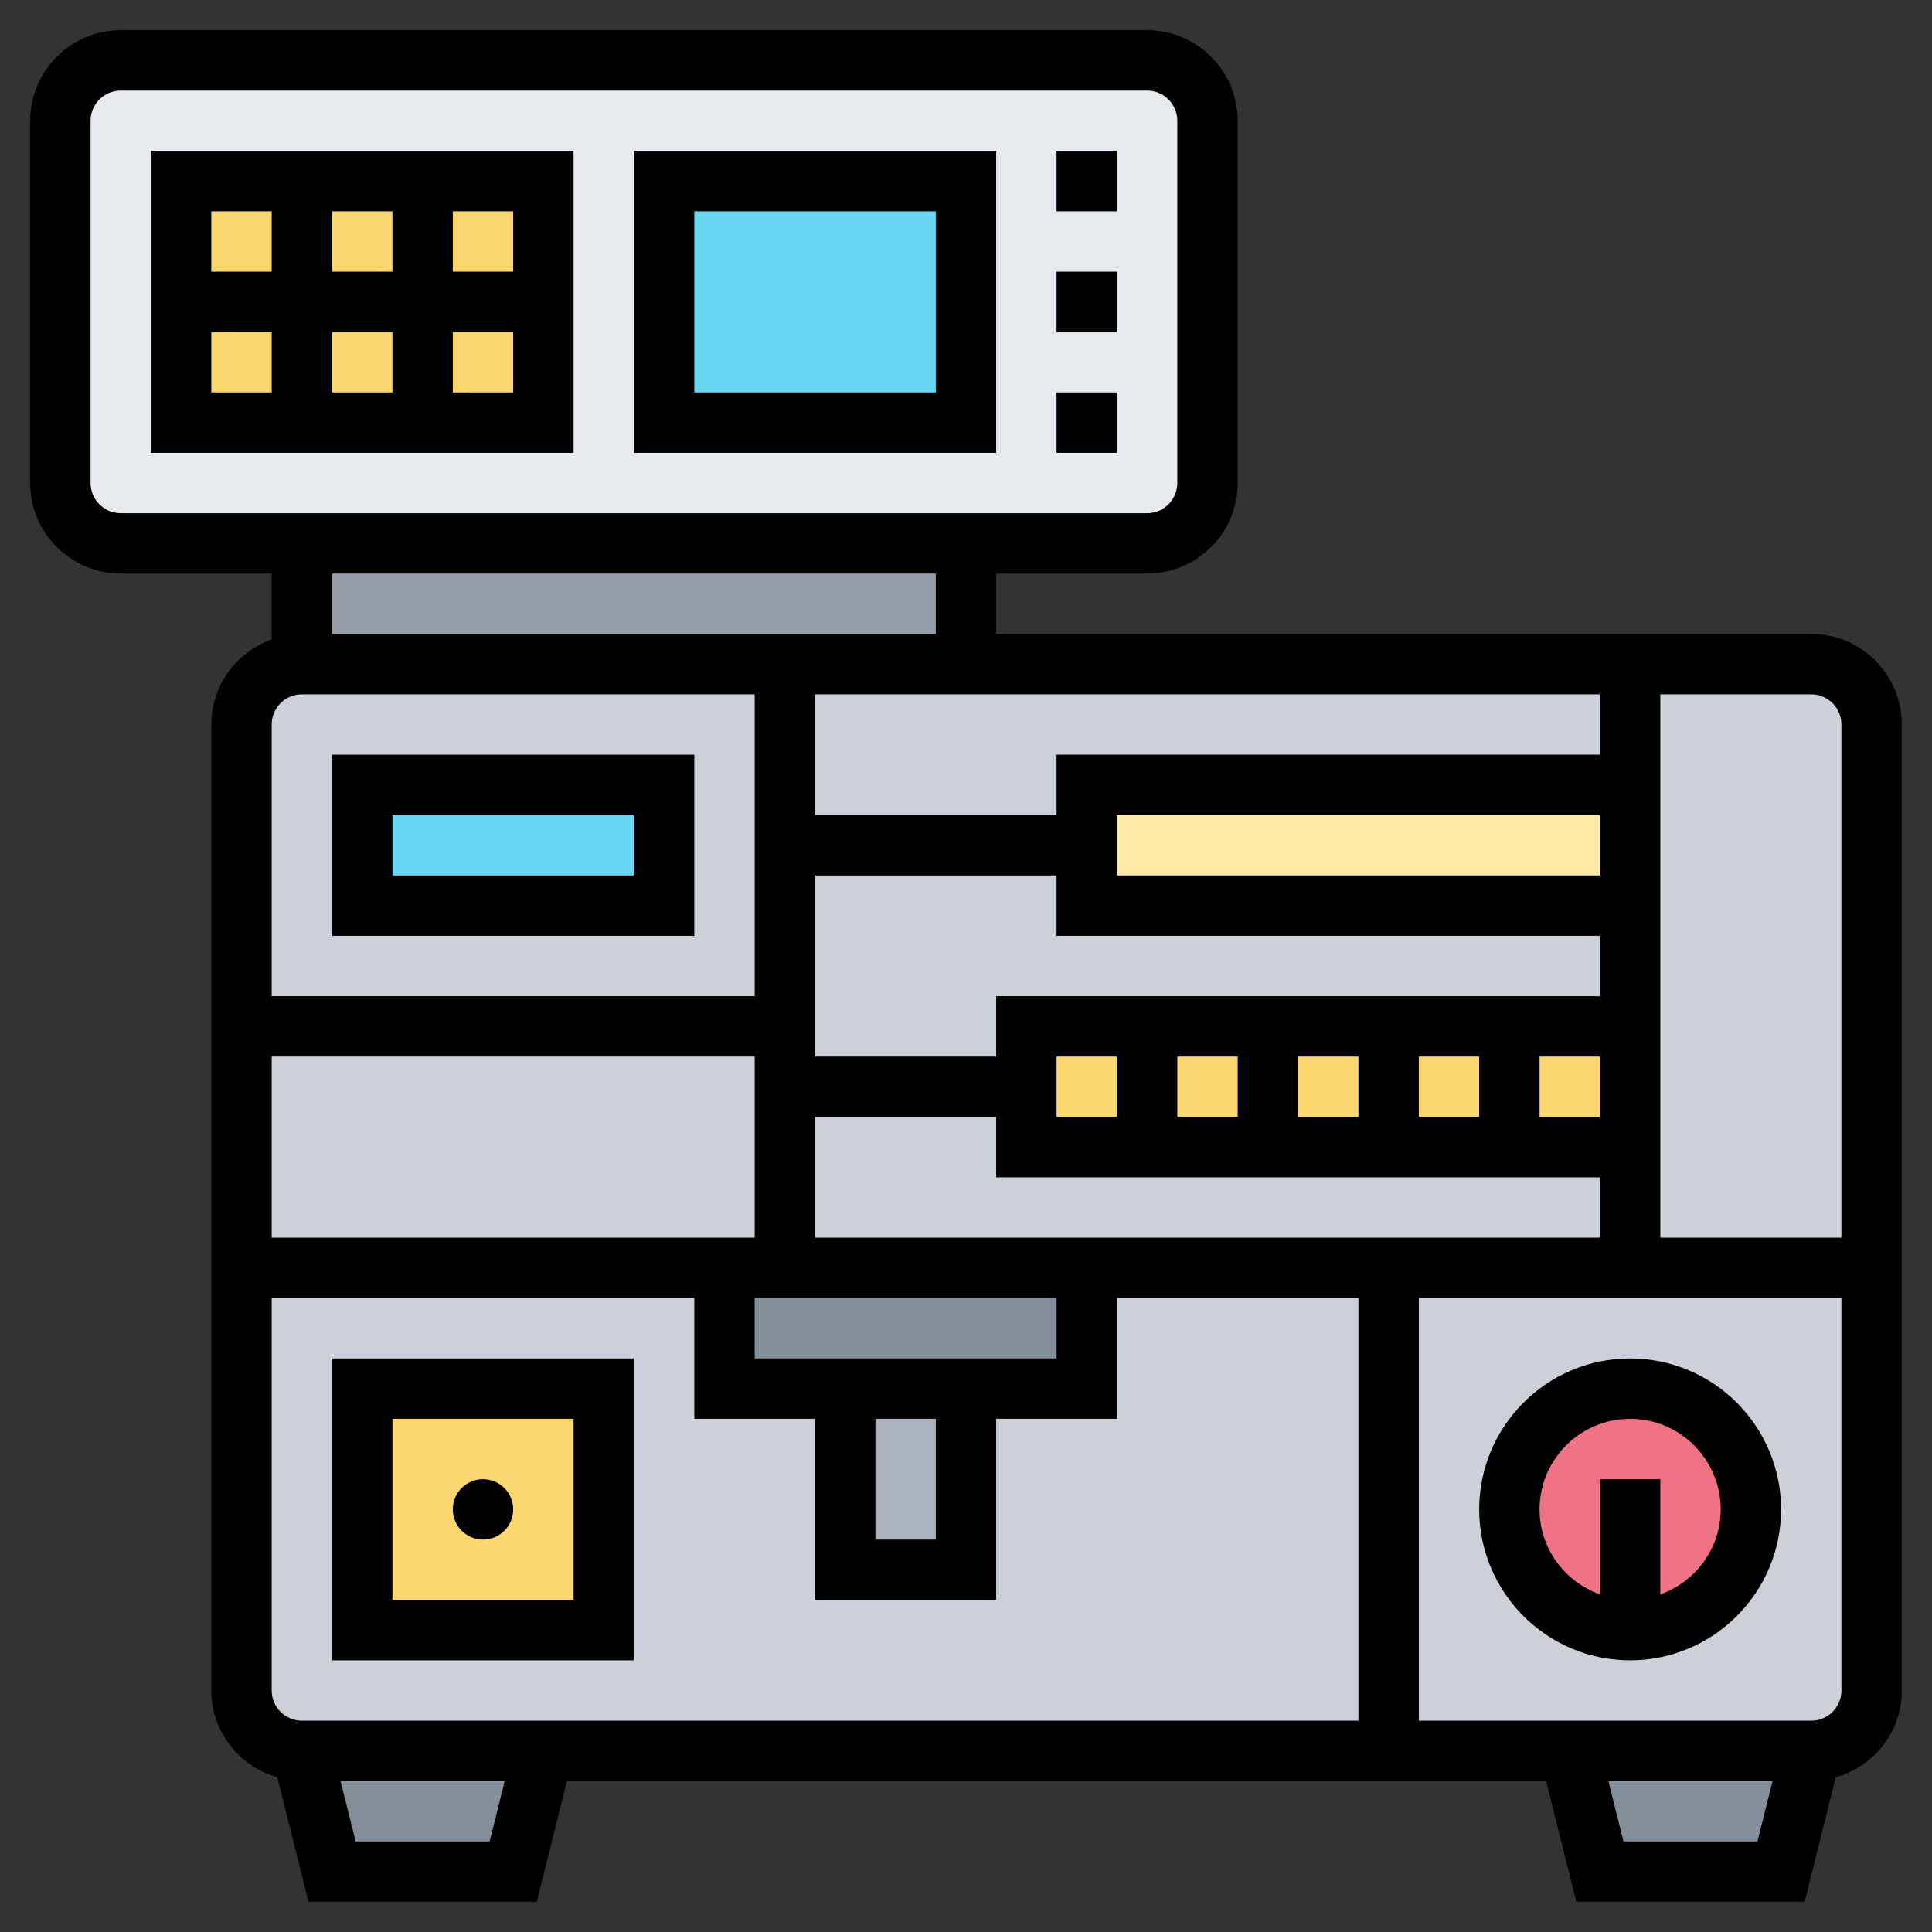
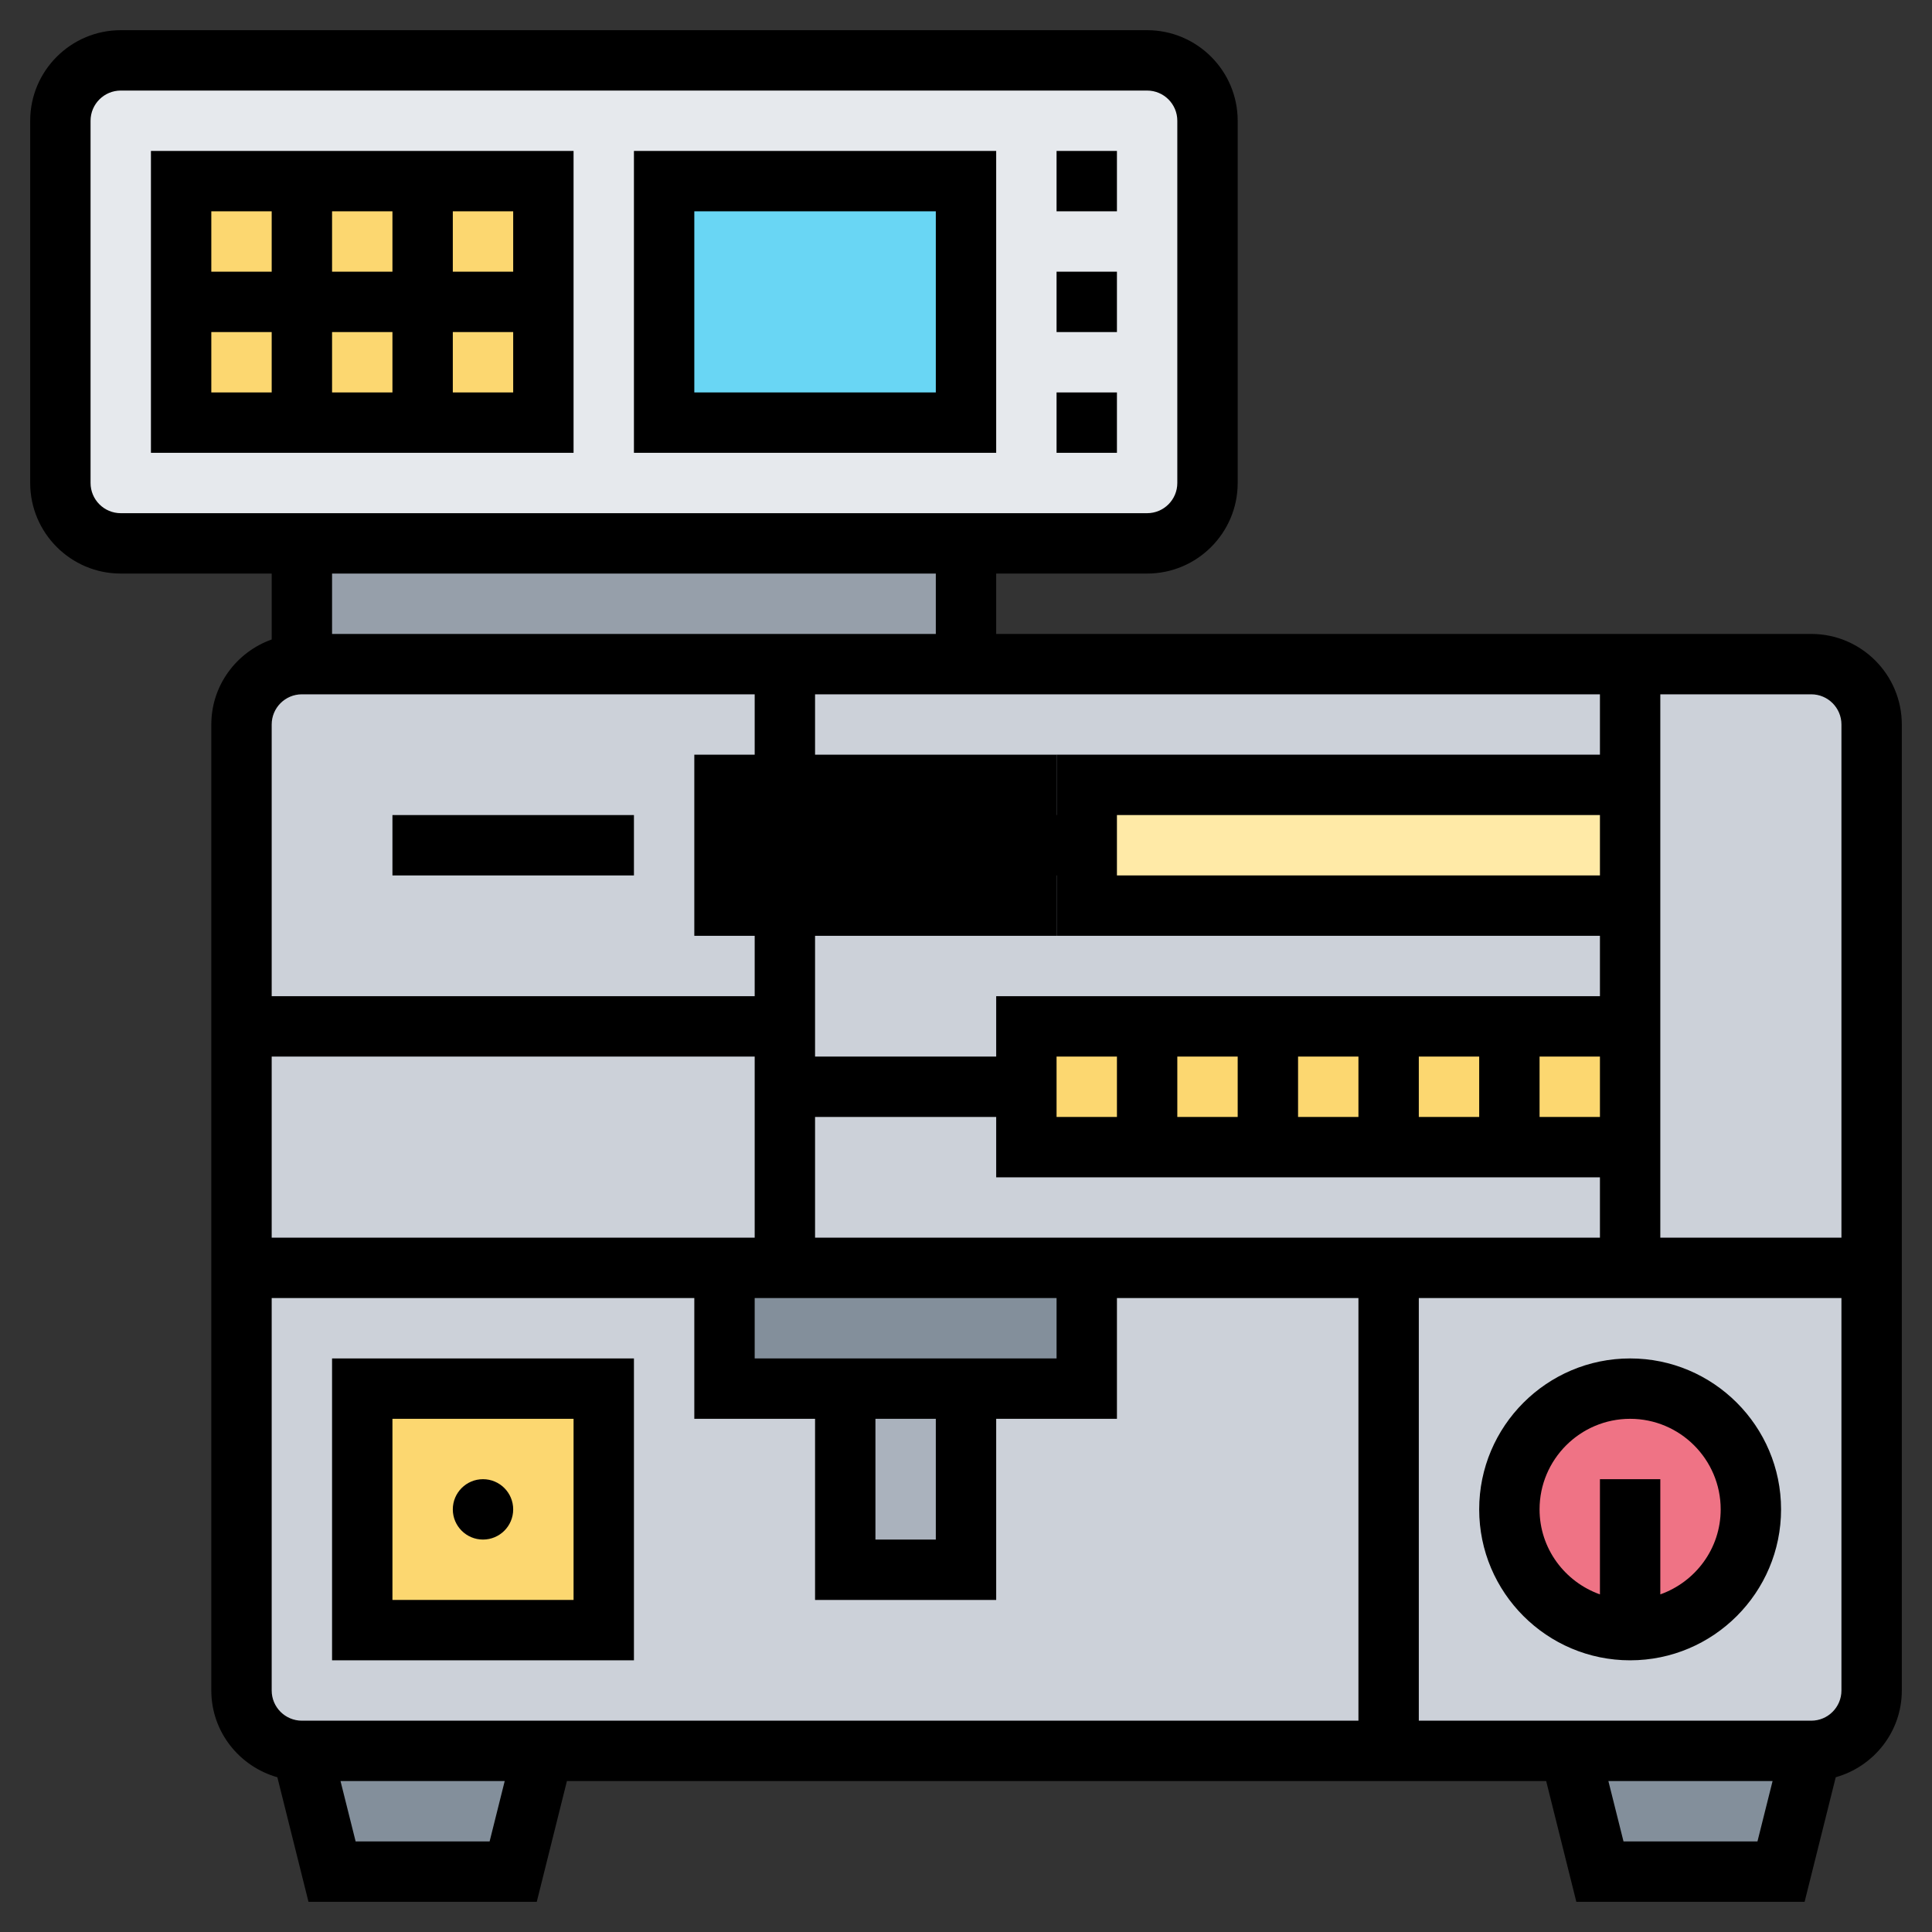
<svg xmlns="http://www.w3.org/2000/svg" version="1.1" id="Layer_1_1_" x="0px" y="0px" viewBox="0 0 64 64" style="enable-background:new 0 0 64 64;" xml:space="preserve" width="512" height="512">
  <rect x="0" y="0" width="64" height="64" fill="#333333" stroke="none" />
  <g>
    <g>
      <path style="fill:#E6E9ED;" d="M40,4v12c0,1.1-0.9,2-2,2h-6H10H4c-1.1,0-2-0.9-2-2V4c0-1.1,0.9-2,2-2h34C39.1,2,40,2.9,40,4z" />
      <rect x="5.977" y="6.026" style="fill:#FCD770;" width="11.9" height="7.806" />
      <path style="fill:#CCD1D9;" d="M10,22h50c1.105,0,2,0.895,2,2v31.477c0,1.105-0.895,2-2,2H10c-1.105,0-2-0.895-2-2V24    C8,22.895,8.895,22,10,22z" />
      <rect x="28" y="46" style="fill:#AAB2BD;" width="4" height="6" />
      <polygon style="fill:#838F9B;" points="26,42 36,42 36,46 32,46 28,46 24,46 24,42   " />
      <polygon style="fill:#FFEAA7;" points="54,26 54,30 36,30 36,28 36,26   " />
      <rect x="34" y="34" style="fill:#FCD770;" width="20" height="4" />
      <circle style="fill:#EF7385;" cx="54" cy="50" r="4" />
      <polygon style="fill:#838F9B;" points="60,58 59,62 53,62 52,58   " />
      <polygon style="fill:#838F9B;" points="18,58 17,62 11,62 10,58   " />
      <path style="fill:#FCD770;" d="M20,46v8h-8v-8H20z" />
-       <rect x="12" y="26" style="fill:#69D6F4;" width="10" height="4" />
      <polygon style="fill:#969FAA;" points="32,18 32,22 26,22 10,22 10,18   " />
      <rect x="22" y="6" style="fill:#69D6F4;" width="10" height="8" />
    </g>
    <g>
      <path d="M60,21H33v-2h5c1.654,0,3-1.346,3-3V4c0-1.654-1.346-3-3-3H4C2.346,1,1,2.346,1,4v12c0,1.654,1.346,3,3,3h5v2.184    C7.839,21.598,7,22.698,7,24v32c0,1.371,0.93,2.517,2.188,2.874L10.219,63h7.562l0.999-4h32.439l0.999,4h7.562l1.031-4.126    C62.07,58.517,63,57.371,63,56V24C63,22.346,61.654,21,60,21z M61,24v17h-6V23h5C60.552,23,61,23.449,61,24z M27,41v-4h6v2h20v2    H27z M29,47h2v4h-2V47z M27,45h-2v-2h10v2h-2H27z M53,23v2H35v2h-8v-4H53z M33,33v2h-6v-6h8v2h18v2H33z M53,29H37v-2h16V29z     M35,35h2v2h-2V35z M39,35h2v2h-2V35z M43,35h2v2h-2V35z M47,35h2v2h-2V35z M51,35h2v2h-2V35z M25,41H9v-6h16V41z M3,16V4    c0-0.551,0.448-1,1-1h34c0.552,0,1,0.449,1,1v12c0,0.551-0.448,1-1,1H4C3.448,17,3,16.551,3,16z M31,19v2H11v-2H31z M10,23h15v10    H9v-9C9,23.449,9.448,23,10,23z M9,43h14v4h4v6h6v-6h4v-4h8v14H10c-0.552,0-1-0.449-1-1V43z M16.219,61h-4.438l-0.501-2h5.439    L16.219,61z M53.781,61l-0.501-2h5.439l-0.501,2H53.781z M60,57H47V43h14v13C61,56.551,60.552,57,60,57z" />
      <path d="M5,15h14V5H5V15z M7,11h2v2H7V11z M13,11v2h-2v-2H13z M11,9V7h2v2H11z M15,13v-2h2v2H15z M17,9h-2V7h2V9z M9,7v2H7V7H9z" />
      <path d="M21,15h12V5H21V15z M23,7h8v6h-8V7z" />
      <rect x="35" y="5" width="2" height="2" />
      <rect x="35" y="9" width="2" height="2" />
      <rect x="35" y="13" width="2" height="2" />
      <path d="M21,45H11v10h10V45z M19,53h-6v-6h6V53z" />
      <circle cx="16" cy="50" r="1" />
-       <path d="M23,25H11v6h12V25z M21,29h-8v-2h8V29z" />
+       <path d="M23,25v6h12V25z M21,29h-8v-2h8V29z" />
      <path d="M54,45c-2.757,0-5,2.243-5,5s2.243,5,5,5s5-2.243,5-5S56.757,45,54,45z M55,52.816V49h-2v3.816    c-1.161-0.414-2-1.514-2-2.816c0-1.654,1.346-3,3-3s3,1.346,3,3C57,51.302,56.161,52.402,55,52.816z" />
    </g>
  </g>
</svg>